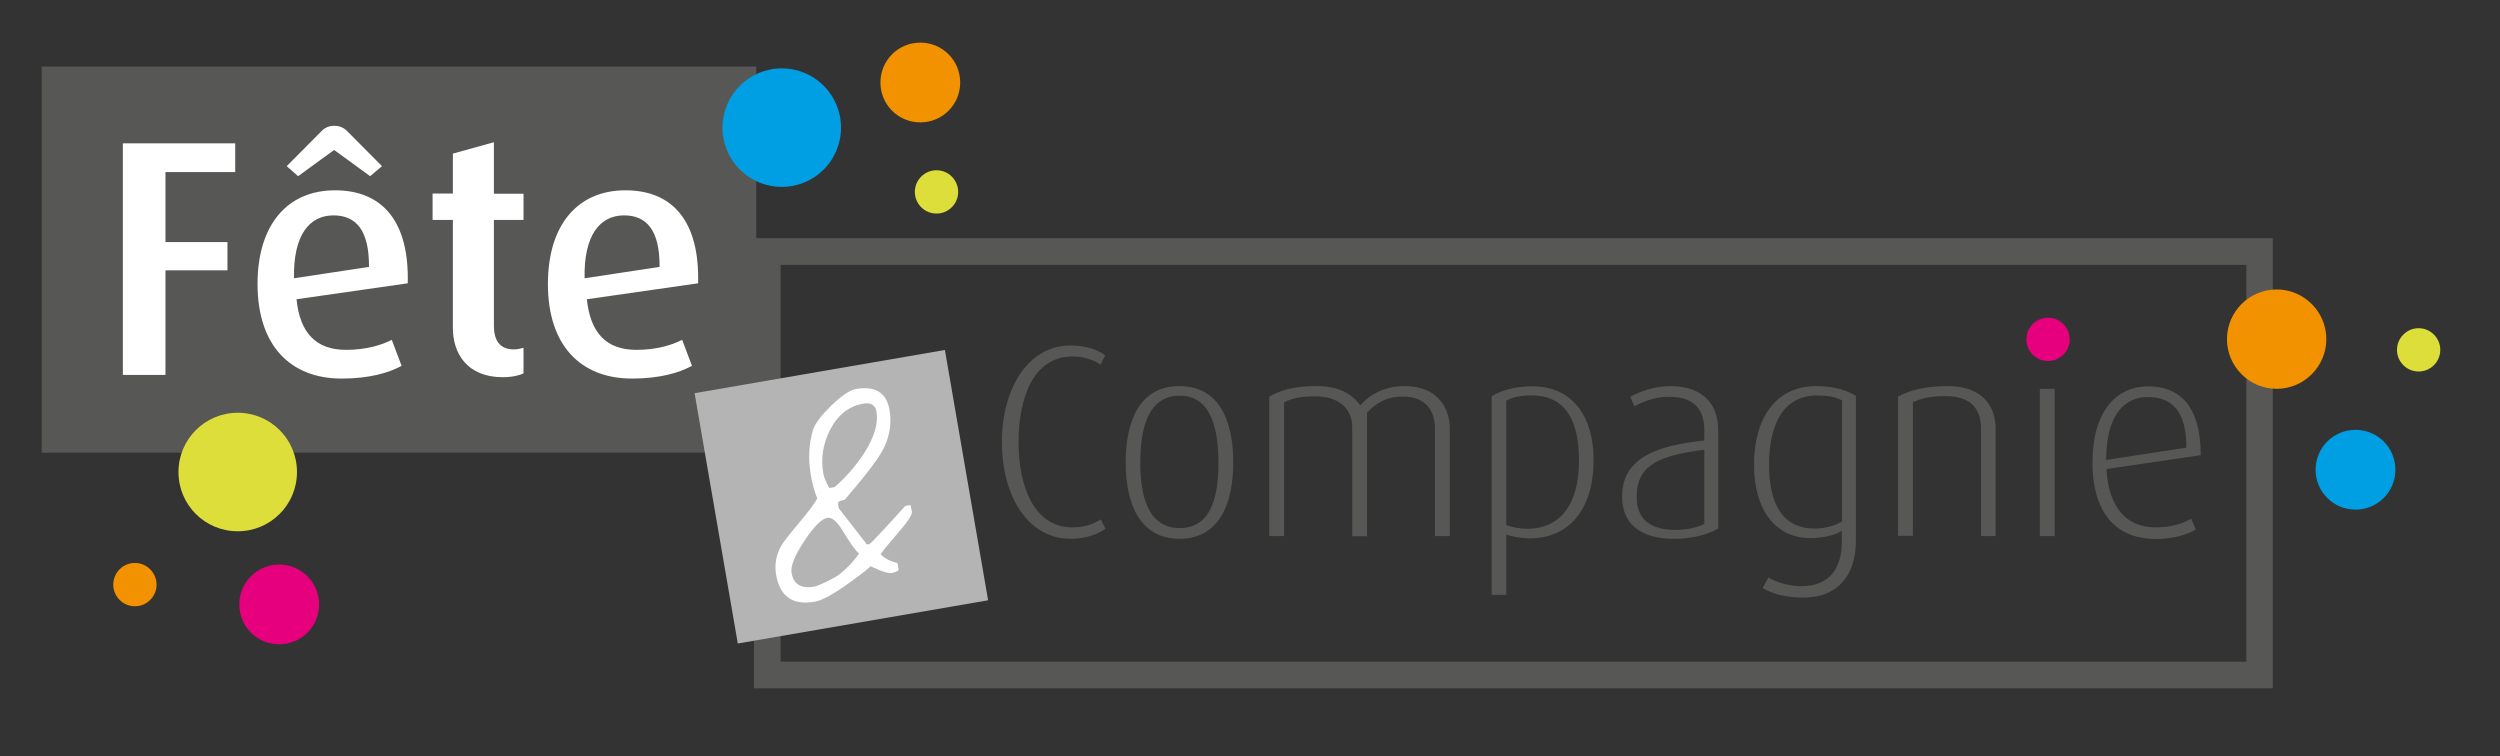
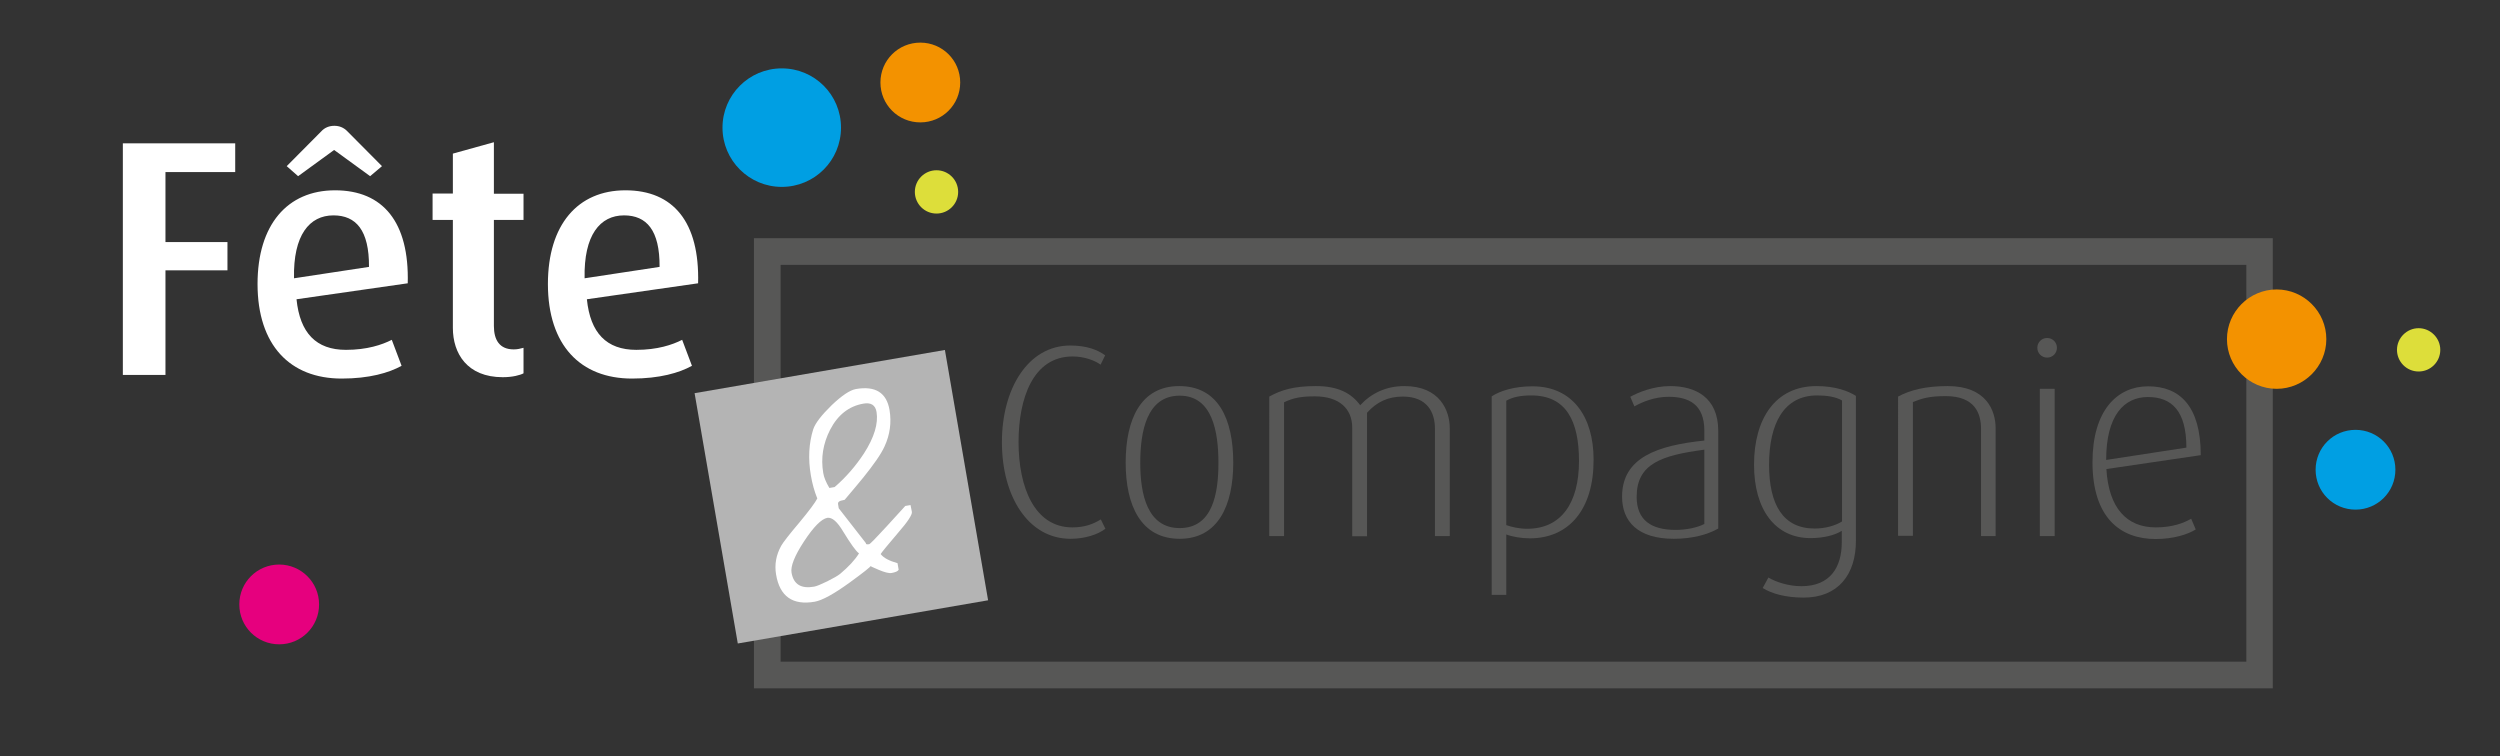
<svg xmlns="http://www.w3.org/2000/svg" version="1.1" id="Calque_1" x="0px" y="0px" viewBox="0 0 1096.9 331.9" style="enable-background:new 0 0 1096.9 331.9;" xml:space="preserve">
  <rect x="0" y="0" width="1096.9" height="331.9" fill="#333333" stroke="none" />
  <style type="text/css">
	.st0{fill:#575756;}
	.st1{fill:#FFFFFF;}
	.st2{fill:#009FE3;}
	.st3{fill:#DDDE3A;}
	.st4{fill:#F39200;}
	.st5{fill:#E6007E;}
	.st6{fill:#B4B4B4;}
</style>
  <g>
    <path class="st0" d="M469.7,236.4c-18.5,0-30.1-18.5-30.1-42.4c0-23.4,11.4-42.4,30-42.4c7.2,0,12,1.9,15.3,4.3l-2,4.1   c-2.5-1.8-7-3.6-12.3-3.6c-17.4,0-23.7,18.5-23.7,37.6c0,19.8,7,37.4,23.6,37.4c5.3,0,9.1-1.4,12.5-3.5l2,4.1   C481.6,234.6,475.9,236.4,469.7,236.4z" />
    <path class="st0" d="M517.6,236.4c-17,0-23.7-14.6-23.7-33.4c0-19.2,6.7-33.6,23.5-33.6c17.1,0,23.7,14.4,23.7,33.6   C541.1,221.8,534.4,236.4,517.6,236.4z M517.6,173.6c-14.5,0-17.3,15.8-17.3,29.5c0,13.8,3.1,28.6,17.3,28.6c14.4,0,17-15,17-28.6   C534.6,189.5,532,173.6,517.6,173.6z" />
    <path class="st0" d="M629.6,235.2v-47.1c0-7.2-3.4-14.1-14.1-14.1c-6.4,0-11.4,2.3-15.7,7.1v54.2h-6.5v-47.7   c0-8.1-5.5-13.7-16.4-13.7c-6.1,0-9.5,0.7-13.5,2.6v58.7h-6.5V174c5.3-2.9,10.7-4.6,20.5-4.6c9.7,0,15.5,3.1,19.4,8.4   c4.8-5.2,11.3-8.4,19.4-8.4c15.5,0,19.9,10.7,19.9,18.5v47.3H629.6z" />
    <path class="st0" d="M671.2,236.2c-3.6,0-7.7-0.7-10.3-1.7V261h-6.4v-87.1c3.7-2.4,9.8-4.4,17.9-4.4c17.6,0,26.8,13.4,26.8,32.1   C699.3,223.5,688.4,236.2,671.2,236.2z M671.9,173.5c-4.8,0-8.1,0.7-11,2.3v54.6c2.3,0.8,5.5,1.6,9.2,1.6   c14.9,0,22.7-11.3,22.7-29.7C692.8,184.9,687.3,173.5,671.9,173.5z" />
    <path class="st0" d="M734.4,236.4c-15.8,0-22.7-7.6-22.7-18.5c0-17.3,15.8-22.5,36.1-24.6V189c0-11.6-6.8-14.9-15.7-14.9   c-6.2,0-11.6,2.3-15,4.2l-1.8-4.2c3.4-1.9,10.1-4.7,17.5-4.7c10.8,0,21.1,4.7,21.1,19.7v42.8C749.2,234.6,742.4,236.4,734.4,236.4z    M747.8,197.3c-18.9,2.5-29.7,6.2-29.7,20.7c0,10.3,6.5,14.5,17.1,14.5c4.7,0,9.5-1,12.6-2.6V197.3z" />
    <path class="st0" d="M791.4,262.2c-7.9,0-14-1.7-18-4.2l2.5-4.6c3.2,1.9,8.7,3.8,14.5,3.8c12.7,0,17.7-8.4,17.7-19.3v-5   c-3,1.9-7.9,3.2-13.7,3.2c-15.5,0-24.8-12.5-24.8-32.2c0-20.1,9.3-34.5,27.4-34.5c8.4,0,14,2.2,17.3,4.3V237   C814.4,252.3,806.3,262.2,791.4,262.2z M808.2,175.7c-2.8-1.6-6.6-2.2-10.9-2.2c-14.7,0-21.1,12.5-21.1,30.4c0,17.5,6.1,28,20,28   c4.8,0,9.1-1.3,12-3.1V175.7z" />
    <path class="st0" d="M869.2,235.2v-47c0-6.7-2.6-14.4-15.5-14.4c-7.2,0-10.4,1-14.4,2.6v58.7h-6.5V174c5.4-2.9,12.1-4.6,21.8-4.6   c16.7,0,21,10.5,21,18.5v47.3H869.2z" />
    <path class="st0" d="M898.2,156.9c-2.4,0-4.3-1.9-4.3-4.3s1.9-4.3,4.3-4.3c2.4,0,4.3,1.9,4.3,4.3S900.6,156.9,898.2,156.9z    M895,235.2v-64.6h6.5v64.6H895z" />
    <path class="st0" d="M924.2,205.8c1,17.1,8.9,25.6,21.7,25.6c7.2,0,12.2-1.9,15.5-3.8l2,4.7c-3.5,2.2-9.9,4.2-17.6,4.2   c-15.6,0-27.7-9.5-27.7-33.7c0-22.8,10.9-33.3,24.4-33.3c13.9,0,23.1,8.7,23.1,30.2L924.2,205.8z M942.4,174.2   c-10.3,0-18.3,7.9-18.3,27.6l35.2-5.4C959.3,180.2,952.8,174.2,942.4,174.2z" />
  </g>
-   <rect x="18.3" y="29.2" class="st0" width="313.5" height="169.4" />
  <path class="st0" d="M997.3,302H330.8V104.5h666.4V302z M342.5,290.3h643.1V116.2H342.5V290.3z" />
  <g>
    <g>
      <path class="st1" d="M72.6,75.5v30.7h27.2v12.4H72.6v45.9H53.9V62.9h49.3v12.6H72.6z" />
      <path class="st1" d="M130.1,131.3c1.5,14.8,8.6,22.2,21.7,22.2c9.2,0,15.8-2.2,20.1-4.4l4.3,11.4c-5.6,3.1-14.2,5.6-26.3,5.6    c-22.6,0-36.9-14.6-36.9-41.5c0-26,13.1-41.1,34-41.1c21.1,0,32.6,14,31.9,40.8L130.1,131.3z M162.4,77.3l-15.8-11.5l-15.8,11.5    l-5-4.4l15.1-15.2c1.6-1.8,3.7-2.5,5.8-2.5c2.1,0,4.1,0.7,5.8,2.5l15.1,15.2L162.4,77.3z M146.3,94.5c-10.5,0-17.7,8.6-17.3,27.6    l32.9-5C162,101,156.2,94.5,146.3,94.5z" />
      <path class="st1" d="M220.6,165.5c-15.7,0-21.9-10.5-21.9-21.6V96.5h-8.9V84.9h8.9V67.4l18-5v22.6h13v11.5h-13V143    c0,6.2,2.5,10.3,8.7,10.3c1.6,0,2.8-0.3,4.3-0.7v11.2C228.2,164.6,224.9,165.5,220.6,165.5z" />
      <path class="st1" d="M257.5,131.3c1.5,14.8,8.6,22.2,21.7,22.2c9.2,0,15.8-2.2,20.1-4.4l4.3,11.4c-5.6,3.1-14.2,5.6-26.3,5.6    c-22.6,0-36.9-14.6-36.9-41.5c0-26,13.1-41.1,34-41.1c21.1,0,32.6,14,31.9,40.8L257.5,131.3z M273.8,94.5    c-10.5,0-17.7,8.6-17.3,27.6l32.9-5C289.5,101,283.7,94.5,273.8,94.5z" />
    </g>
  </g>
  <path class="st2" d="M369,56c0,14.4-11.6,26-26,26c-14.3,0-26-11.6-26-26c0-14.3,11.6-26,26-26C357.4,30,369,41.6,369,56z" />
-   <path class="st3" d="M130.3,207.1c0,14.4-11.6,26-26,26c-14.4,0-26-11.6-26-26c0-14.3,11.6-26,26-26  C118.7,181.1,130.3,192.7,130.3,207.1z" />
  <path class="st4" d="M421.3,36.2c0,9.7-7.8,17.5-17.5,17.5c-9.7,0-17.5-7.8-17.5-17.5c0-9.7,7.8-17.5,17.5-17.5  C413.5,18.7,421.3,26.5,421.3,36.2z" />
  <path class="st3" d="M420.4,84.2c0,5.3-4.3,9.5-9.5,9.5c-5.3,0-9.5-4.3-9.5-9.5c0-5.3,4.3-9.5,9.5-9.5  C416.1,74.7,420.4,78.9,420.4,84.2z" />
  <path class="st5" d="M140,265.2c0,9.7-7.8,17.5-17.5,17.5c-9.7,0-17.5-7.8-17.5-17.5c0-9.7,7.8-17.5,17.5-17.5  C132.1,247.7,140,255.5,140,265.2z" />
-   <path class="st4" d="M68.7,256.5c0,5.3-4.3,9.5-9.5,9.5c-5.3,0-9.5-4.3-9.5-9.5c0-5.3,4.3-9.5,9.5-9.5  C64.4,247,68.7,251.3,68.7,256.5z" />
  <path class="st4" d="M1020.7,148.8c0,12-9.8,21.8-21.8,21.8c-12,0-21.8-9.8-21.8-21.8c0-12,9.8-21.8,21.8-21.8  C1010.9,127,1020.7,136.8,1020.7,148.8z" />
  <path class="st2" d="M1051,206.1c0,9.7-7.8,17.5-17.5,17.5c-9.7,0-17.5-7.8-17.5-17.5c0-9.7,7.8-17.5,17.5-17.5  C1043.2,188.6,1051,196.4,1051,206.1z" />
  <path class="st3" d="M1070.7,153.5c0,5.3-4.3,9.5-9.5,9.5c-5.3,0-9.5-4.3-9.5-9.5s4.3-9.5,9.5-9.5  C1066.4,144,1070.7,148.3,1070.7,153.5z" />
-   <path class="st5" d="M908.1,148.9c0,5.3-4.3,9.5-9.5,9.5c-5.3,0-9.5-4.3-9.5-9.5c0-5.3,4.3-9.5,9.5-9.5  C903.8,139.4,908.1,143.6,908.1,148.9z" />
  <g>
    <rect x="313.6" y="162.2" transform="matrix(0.985 -0.17 0.17 0.985 -31.712 66.055)" class="st6" width="111.5" height="111.5" />
    <g>
      <g>
        <path class="st1" d="M400.1,224.6c0.2,1.2-1.8,4.3-6,9.1c-4.7,5.5-7.3,8.7-7.7,9.4c1.3,1.7,3.8,3,7.4,4l0.5,2.9     c-0.4,0.7-1.5,1.1-3.1,1.4c-1.2,0.2-3.1-0.3-5.7-1.4c-2.4-1-3.6-1.6-3.7-1.7c0.1,0,0.2,0,0.2,0c0.1,0.3-3,2.8-9.2,7.3     c-6.9,5-12,7.8-15.3,8.4c-9.7,1.7-15.4-2.3-17-12c-0.7-4.3,0-8.5,2.3-12.6c0.8-1.4,3.4-4.8,7.9-10.1c4.4-5.3,7-8.8,7.9-10.6     c-1.3-3.2-2.2-6.5-2.8-10c-1.3-7.4-0.9-14.2,1-20.3c0.9-2.7,3.6-6.2,8.1-10.6c4.5-4.3,8-6.6,10.6-7.1c8.6-1.5,13.5,1.6,14.8,9.2     c0.9,5.5,0.2,10.8-2.2,16c-1.6,3.5-4.8,8-9.3,13.6c-1.6,2-4.4,5.3-8.2,9.8c-0.5,0.1-1.1,0.3-1.7,0.4c-0.9,0.3-1.3,0.8-1.2,1.4     l0.3,1.9l12,15.4c-0.1,0-0.1,0.1-0.1,0.1c0.1,0.3,0.4,0.4,1.2,0.3c0,0,0.1,0,0.2,0c0.5-0.1,3-2.7,7.6-7.7l8.3-9.1l2.3-0.4     L400.1,224.6z M376.9,242.8c-1.3-0.9-3.6-4.1-6.9-9.5c-2.6-4.4-4.9-6.4-7-6.1c-2.6,0.5-6,3.9-10.2,10.3c-4.2,6.4-6,11-5.5,13.8     c0.9,5.1,4.2,7.1,9.9,6.1c1.1-0.2,3-1,5.7-2.3c2.8-1.4,4.7-2.5,5.7-3.3C372.3,248.7,375.1,245.7,376.9,242.8z M384.6,180.8     c-0.5-3.1-2.5-4.3-5.8-3.7c-6.3,1.1-11.2,4.9-14.6,11.5c-3.1,6.1-4.1,12.4-3,18.9c0.3,1.9,1.2,4.1,2.7,6.6l2.3-0.4     c5-4.3,9.3-9.3,12.9-14.8C383.6,191.9,385.4,185.8,384.6,180.8z" />
      </g>
    </g>
  </g>
</svg>